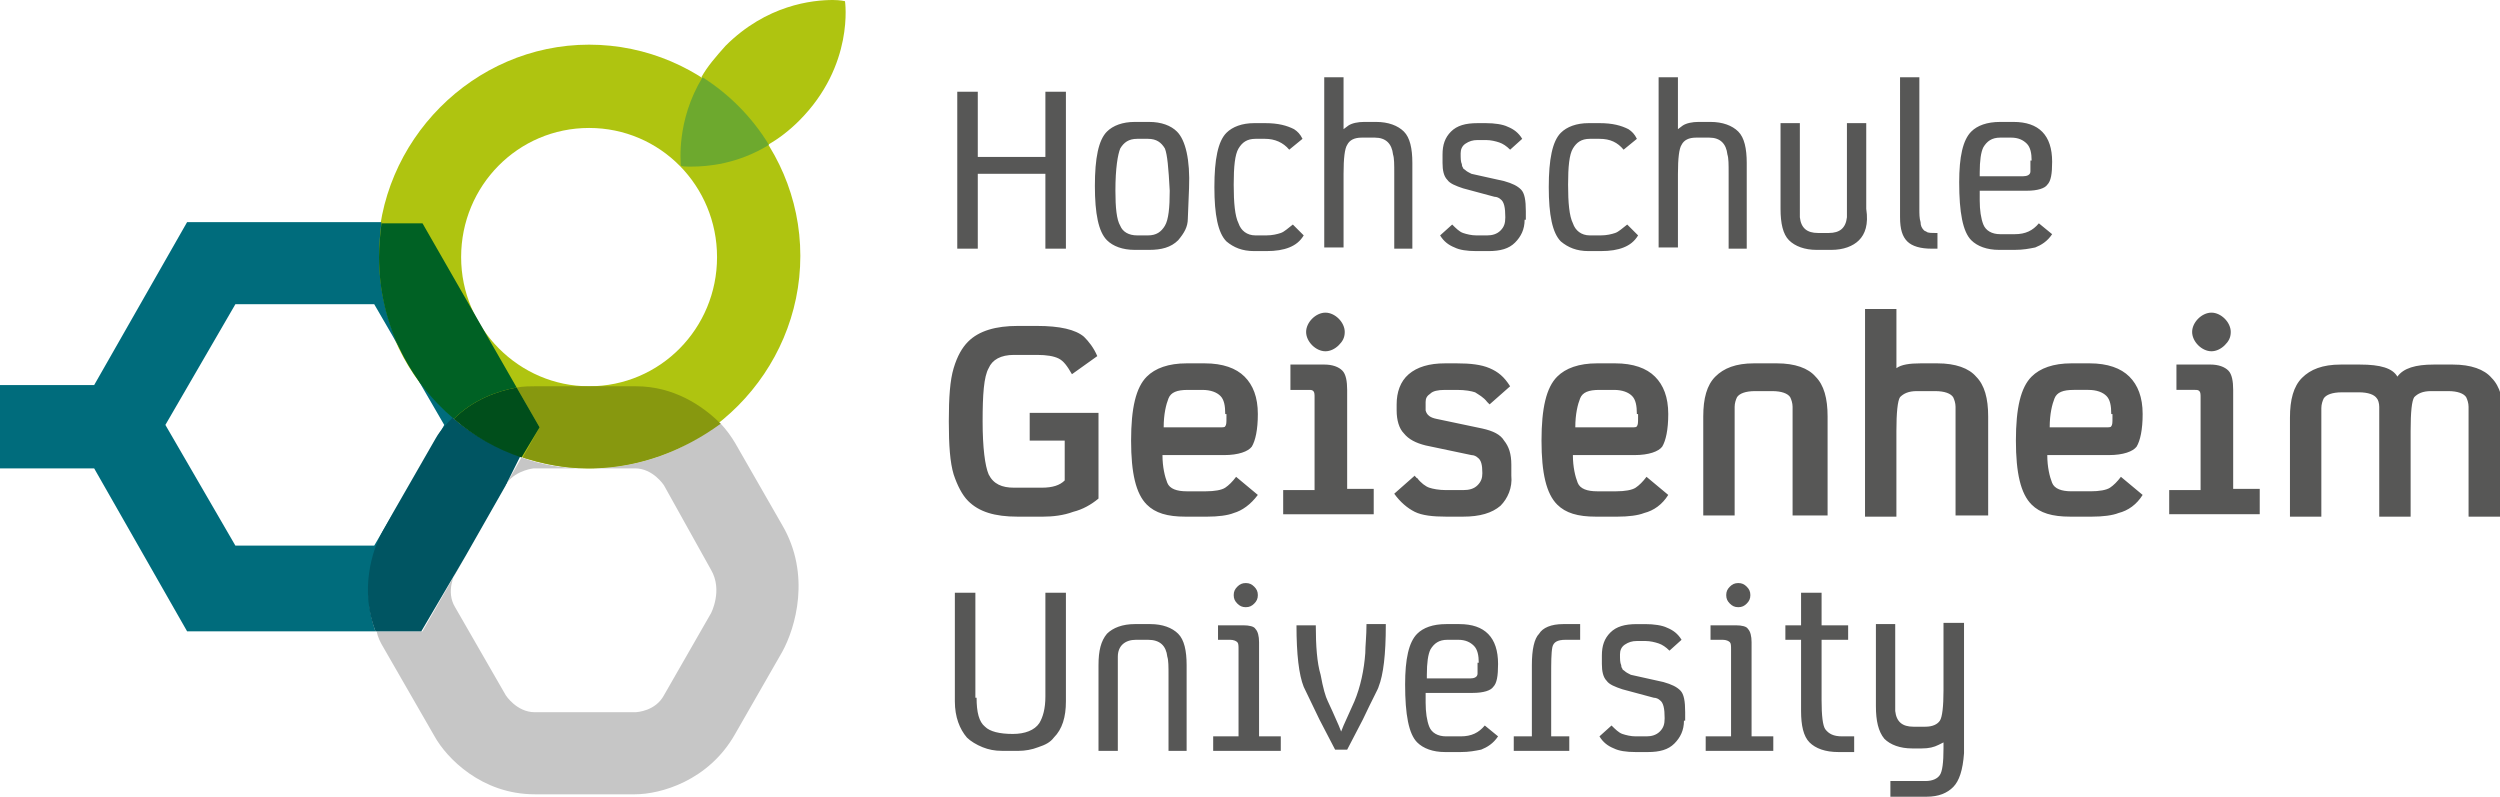
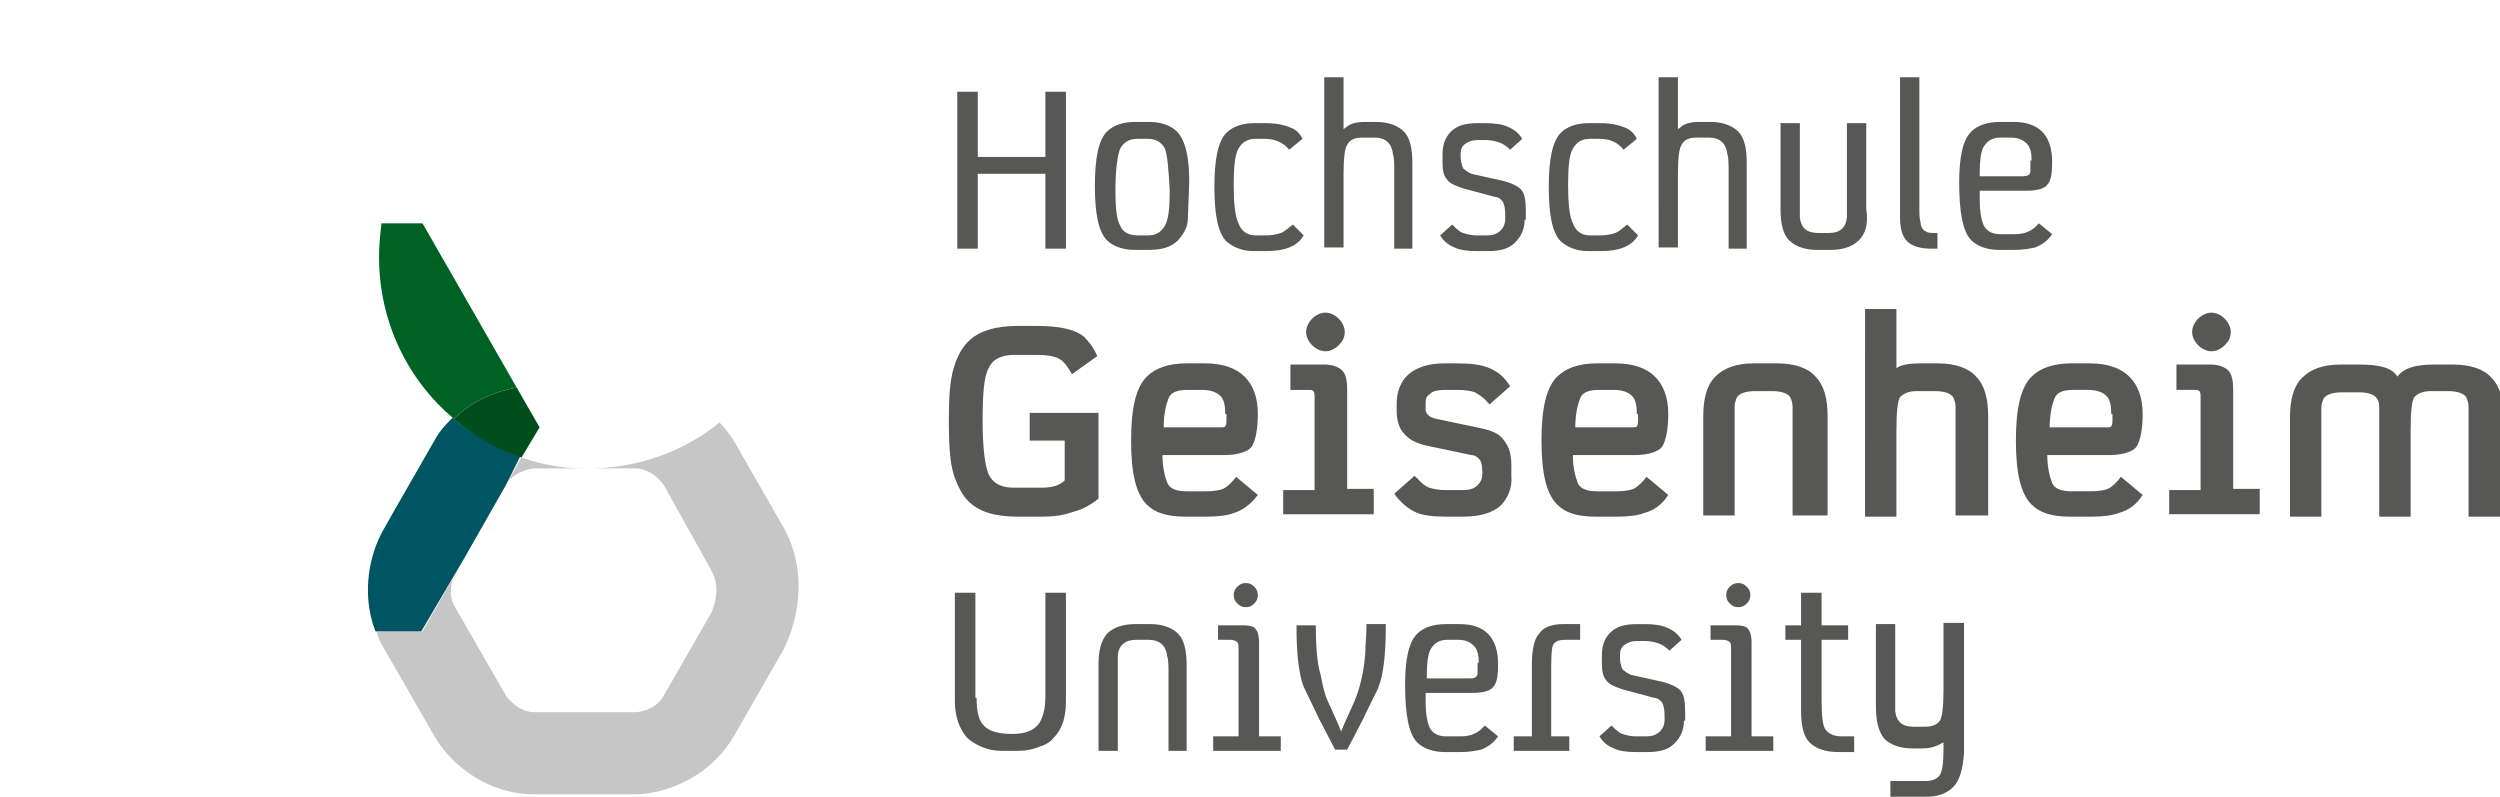
<svg xmlns="http://www.w3.org/2000/svg" id="Ebene_1" viewBox="0 0 207.1 66">
  <style>.st0{fill:#afc410}</style>
-   <path d="M48.8 38.8c-9.6 0-17.5-7.9-17.5-17.5S39.2 3.7 48.8 3.7s17.5 7.9 17.5 17.5-7.9 17.6-17.5 17.6m0-28.2c-5.9 0-10.6 4.8-10.6 10.7S43 32 48.8 32c5.9 0 10.6-4.8 10.6-10.7s-4.7-10.7-10.6-10.7" class="st0" />
  <path d="M52.6 65.8h-8.3c-4.4 0-7.3-3-8.3-4.8l-4.2-7.3c-.3-.5-.5-.9-.6-1.4H35l3.6-6.3-.9 1.5s-.8 1.5 0 2.8l4.2 7.3s.9 1.4 2.4 1.4h8.3c.2 0 1.7-.1 2.4-1.4l3.9-6.8s1-1.9 0-3.6l-3.9-7s-.9-1.4-2.4-1.4h-3.4c3.9-.1 7.6-1.5 10.4-3.8.6.6 1 1.2 1.3 1.7l3.9 6.8c2.4 4.1 1.1 8.5 0 10.5l-3.9 6.8c-2.2 3.9-6.2 5-8.3 5M32.7 42.5l3.3-5.7c.1-.1.1-.2.2-.3zM42 40l1.2-2.1c1.7.6 3.4.9 5.2.9h-4.2c.1 0-1.4.1-2.2 1.2m6.8-8.1h-.3z" style="fill:#c6c6c6" />
-   <path d="M49.2 38.8h-.7c-1.8 0-3.6-.4-5.2-.9l1.4-2.5-1.9-3.3c.6-.1 1.1-.1 1.5-.1h8.4c3.1 0 5.5 1.6 7 3.1-3 2.2-6.6 3.6-10.5 3.7" style="fill:#87980f" />
-   <path d="M31.1 52.3H15.5L7.8 38.8H0v-6.9h7.8l7.7-13.5h16.1c-.1.9-.2 1.9-.2 2.8 0 5.4 2.4 10.2 6.2 13.4-.5.5-1 1.1-1.4 1.7l.6-1.1-5.8-10H19.5l-5.8 10 5.8 10H31l1.7-2.9-.9 1.7c-.9 1.6-1.9 4.9-.7 8.3m7.5-6.4 3.3-5.8c0-.1.1-.1.1-.2z" style="fill:#006c7c" />
  <path d="M37.6 34.7c-3.8-3.2-6.2-8-6.2-13.4 0-1 .1-1.9.2-2.8H35l7.8 13.6c-1.6.3-3.6 1-5.2 2.6" style="fill:#006124" />
  <path d="M34.9 52.3h-3.8c-1.3-3.4-.3-6.7.6-8.3l.9-1.6 3.5-6.1c.4-.7.9-1.2 1.4-1.7 1.6 1.4 3.6 2.5 5.6 3.2L42 40c0 .1-.1.1-.1.2L38.6 46z" style="fill:#005562" />
  <path d="M43.2 37.9c-2.1-.7-4-1.8-5.6-3.2 1.6-1.6 3.6-2.3 5.2-2.6l1.9 3.3z" style="fill:#004e1b" />
-   <path d="M63.6 12c-1.4-2.3-3.3-4.2-5.5-5.6.5-.9 1.2-1.7 2-2.6C63.5.4 67.3 0 69 0c.6 0 1 .1 1 .1s.8 5.3-3.8 9.9c-.8.8-1.7 1.5-2.6 2" class="st0" />
-   <path d="M57.3 13.8c-.5 0-.9 0-.9-.1 0-.2-.4-3.7 1.8-7.3 2.2 1.4 4.1 3.3 5.5 5.6-2.6 1.6-5.1 1.8-6.4 1.8" style="fill:#6da92e" />
  <path d="M88.3 20.6h-1.7v-6.2H81v6.2h-1.7v-13H81V13h5.6V7.6h1.7zm9.3-.7c-.6.6-1.4.8-2.4.8H94c-1 0-1.8-.3-2.3-.8-.7-.7-1-2.2-1-4.5s.3-3.8 1-4.5c.5-.5 1.3-.8 2.3-.8h1.2c1 0 1.8.3 2.3.8.7.7 1.1 2.3 1 4.7l-.1 2.5c0 .7-.3 1.2-.8 1.8m-1.1-7.6c-.3-.5-.7-.8-1.4-.8h-.9c-.7 0-1.1.3-1.4.8-.2.5-.4 1.6-.4 3.5 0 1.4.1 2.4.4 2.9.2.5.7.8 1.4.8h.9c.7 0 1.1-.3 1.4-.8s.4-1.5.4-2.9c-.1-1.9-.2-3-.4-3.5m8.3-.8h-.8c-.7 0-1.1.3-1.4.8s-.4 1.5-.4 3 .1 2.6.4 3.2c.2.6.7 1 1.4 1h.9c.5 0 .9-.1 1.2-.2s.6-.4 1-.7l.9.9c-.3.5-.7.8-1.2 1s-1.1.3-1.9.3h-1c-1 0-1.7-.3-2.3-.8-.7-.7-1-2.2-1-4.5s.3-3.8 1-4.5c.5-.5 1.3-.8 2.3-.8h.9c1.1 0 1.8.2 2.4.5.3.2.5.4.7.8l-1.1.9c-.5-.6-1.2-.9-2-.9m12.3 9.1h-1.6v-6.2c0-.8 0-1.3-.1-1.6-.1-.9-.6-1.4-1.5-1.4h-1.1q-.9 0-1.2.6-.3.45-.3 2.4v6.1h-1.6V6.4h1.6v4.3l.4-.3c.3-.2.8-.3 1.3-.3h1c1 0 1.8.3 2.3.8s.7 1.4.7 2.6v7.1zm9.2-2.4c0 .8-.3 1.4-.8 1.9s-1.2.7-2.2.7h-1q-1.2 0-1.8-.3c-.5-.2-.9-.5-1.2-1l1-.9c.3.3.6.6.9.7s.7.2 1.1.2h.9c.4 0 .8-.1 1.1-.4s.4-.6.4-1.1c0-.8-.1-1.3-.4-1.5-.1-.1-.3-.2-.5-.2l-2.6-.7c-.6-.2-1.1-.4-1.3-.7-.3-.3-.4-.8-.4-1.4v-.7c0-.8.2-1.4.7-1.9s1.2-.7 2.2-.7h.7c.7 0 1.4.1 1.8.3.5.2.9.5 1.2 1l-1 .9q-.45-.45-.9-.6c-.3-.1-.7-.2-1.1-.2h-.7c-.4 0-.7.1-1 .3s-.4.5-.4.8c0 .4 0 .7.1.9 0 .2.1.3.1.3 0 .1.1.1.2.2s.3.2.5.3l2.7.6c.7.2 1.1.4 1.4.7s.4.9.4 1.8v.7zm6.2-6.7h-.8c-.7 0-1.1.3-1.4.8s-.4 1.5-.4 3 .1 2.6.4 3.2c.2.6.7 1 1.4 1h.9c.5 0 .9-.1 1.2-.2s.6-.4 1-.7l.9.9c-.3.5-.7.8-1.2 1s-1.1.3-1.9.3h-1c-1 0-1.7-.3-2.3-.8-.7-.7-1-2.2-1-4.5s.3-3.8 1-4.5c.5-.5 1.3-.8 2.3-.8h.9c1.1 0 1.8.2 2.4.5.3.2.5.4.7.8l-1.1.9c-.5-.6-1.1-.9-2-.9m12.3 9.1h-1.6v-6.2c0-.8 0-1.3-.1-1.6-.1-.9-.6-1.4-1.5-1.4h-1.1q-.9 0-1.2.6-.3.45-.3 2.4v6.1h-1.6V6.4h1.6v4.3l.4-.3c.3-.2.8-.3 1.3-.3h1c1 0 1.8.3 2.3.8s.7 1.4.7 2.6v7.1zm9.2-.7c-.5.5-1.3.8-2.3.8h-1.2c-1 0-1.8-.3-2.3-.8s-.7-1.4-.7-2.6v-7.1h1.6V18c.1.9.6 1.3 1.5 1.3h.9c.9 0 1.4-.4 1.5-1.3v-7.8h1.6v7.1c.2 1.3-.1 2.1-.6 2.6m6.5.7h-.5c-.9 0-1.6-.2-2-.6s-.6-1-.6-2V6.4h1.6v10.9c0 .4 0 .8.1 1.1 0 .3.1.5.3.7l.2.1c.1.1.4.1.8.1h.1zm8.4-2.1 1.1.9c-.4.6-.9.9-1.4 1.1-.5.1-1 .2-1.7.2h-1.3c-1 0-1.8-.3-2.3-.8-.7-.7-1-2.3-1-4.8 0-2.1.3-3.5 1-4.2.5-.5 1.3-.8 2.4-.8h1.1c2.1 0 3.2 1.1 3.2 3.3 0 1-.1 1.6-.4 1.9-.2.3-.8.5-1.7.5H164v.8c0 .8.1 1.5.3 2s.7.8 1.4.8h1.2c.9 0 1.5-.3 2-.9m-.6-5.2c0-.6-.1-1.1-.4-1.4s-.7-.5-1.3-.5h-.9c-.7 0-1.1.3-1.4.8q-.3.6-.3 2.1v.3h3.6c.3 0 .6-.1.6-.4v-.9zM88.9 42.4c-.8.3-1.7.4-2.5.4h-2.1c-1.9 0-3.2-.4-4.1-1.3-.5-.5-.9-1.3-1.2-2.2-.3-1-.4-2.4-.4-4.4s.1-3.4.4-4.4.7-1.7 1.2-2.2c.9-.9 2.3-1.3 4.1-1.3h1.6q2.85 0 3.9.9c.4.4.8.9 1.1 1.6L88.8 31c-.4-.7-.7-1.1-1.1-1.3q-.6-.3-1.8-.3H84c-1.1 0-1.8.4-2.1 1.1-.4.7-.5 2.2-.5 4.4s.2 3.7.5 4.4c.4.8 1.1 1.1 2.1 1.1h2.3c.9 0 1.5-.2 1.9-.6v-3.3h-2.9v-2.3H91v7.1c-.6.5-1.3.9-2.1 1.1m13.3.1c-.5.2-1.3.3-2.2.3h-1.8c-1.5 0-2.5-.3-3.2-1-.9-.9-1.3-2.6-1.3-5.3s.4-4.4 1.3-5.3c.7-.7 1.8-1.1 3.3-1.1h1.5c1.5 0 2.6.4 3.3 1.1s1.1 1.7 1.1 3.1c0 1.3-.2 2.2-.5 2.7-.3.4-1.1.7-2.3.7h-5.1c0 1 .2 1.8.4 2.3s.8.7 1.6.7h1.6c.7 0 1.3-.1 1.6-.3q.45-.3.9-.9l1.8 1.5c-.6.8-1.3 1.3-2 1.5m-.7-8.2c0-.7-.1-1.2-.4-1.5s-.8-.5-1.5-.5h-1.2c-.9 0-1.4.2-1.6.7s-.4 1.3-.4 2.4h4.7c.2 0 .4 0 .4-.1.1-.1.1-.3.1-.7v-.3zm4.8 8.4v-2.1h2.6v-7.7c0-.2 0-.4-.1-.5s-.2-.1-.4-.1h-1.5v-2.1h2.8c.7 0 1.2.2 1.5.5s.4.9.4 1.6v8.2h2.2v2.1h-7.5zm4.6-14.1c-.3.3-.7.5-1.1.5s-.8-.2-1.1-.5-.5-.7-.5-1.1.2-.8.5-1.1.7-.5 1.1-.5.8.2 1.1.5.5.7.5 1.1c0 .5-.2.8-.5 1.1m13.4 13.3c-.7.6-1.7.9-3.1.9h-1.4c-1.1 0-2-.1-2.6-.4s-1.2-.8-1.7-1.5l1.7-1.5c0 .1.1.1.1.1s0 .1.1.1c.3.4.7.7 1 .8s.8.2 1.4.2h1.4c.5 0 .9-.1 1.2-.4s.4-.6.4-1c0-.7-.1-1.1-.4-1.3-.1-.1-.3-.2-.5-.2l-3.8-.8c-.8-.2-1.4-.5-1.8-1-.4-.4-.6-1.1-.6-1.9v-.5c0-1 .3-1.9 1-2.5q1.05-.9 3-.9h1c1.1 0 2 .1 2.7.4s1.2.7 1.7 1.5l-1.7 1.5-.1-.1-.1-.1c-.3-.4-.7-.6-1-.8-.3-.1-.8-.2-1.5-.2h-1q-.9 0-1.2.3c-.3.2-.4.4-.4.7v.7c.1.4.4.6.9.7l3.8.8c.9.2 1.5.5 1.8 1 .4.5.6 1.1.6 2v.9c.1 1-.3 1.9-.9 2.5m11.9.6c-.5.2-1.3.3-2.2.3h-1.8c-1.5 0-2.5-.3-3.2-1-.9-.9-1.3-2.6-1.3-5.3s.4-4.4 1.3-5.3c.7-.7 1.8-1.1 3.3-1.1h1.5c1.5 0 2.6.4 3.3 1.1s1.1 1.7 1.1 3.1c0 1.3-.2 2.2-.5 2.7-.3.4-1.1.7-2.3.7h-5.1c0 1 .2 1.8.4 2.3s.8.7 1.6.7h1.6c.7 0 1.3-.1 1.6-.3q.45-.3.9-.9l1.8 1.5c-.5.8-1.2 1.3-2 1.5m-.6-8.2c0-.7-.1-1.2-.4-1.5s-.8-.5-1.5-.5h-1.2c-.9 0-1.4.2-1.6.7s-.4 1.3-.4 2.4h4.7c.2 0 .4 0 .4-.1.1-.1.1-.3.1-.7v-.3zm12.9 8.4v-9c0-.3-.1-.6-.2-.8-.2-.3-.7-.5-1.5-.5h-1.4c-.8 0-1.3.2-1.5.5-.1.2-.2.5-.2.8v9h-2.6v-8.2c0-1.5.3-2.6 1-3.3s1.7-1.1 3.2-1.1h1.9c1.5 0 2.6.4 3.2 1.1.7.7 1 1.8 1 3.3v8.2zm13.5 0v-9c0-.3-.1-.6-.2-.8-.2-.3-.7-.5-1.5-.5h-1.5c-.7 0-1.1.2-1.4.5-.2.3-.3 1.3-.3 2.8v7.1h-2.6V25.6h2.6v4.9c.4-.3 1.1-.4 2-.4h1.4c1.5 0 2.6.4 3.2 1.1.7.7 1 1.8 1 3.3v8.2zm13.5-.2c-.5.2-1.3.3-2.2.3h-1.8c-1.5 0-2.5-.3-3.2-1-.9-.9-1.3-2.6-1.3-5.3s.4-4.4 1.3-5.3c.7-.7 1.8-1.1 3.3-1.1h1.5c1.5 0 2.6.4 3.3 1.1s1.1 1.7 1.1 3.1c0 1.3-.2 2.2-.5 2.7-.3.4-1.1.7-2.3.7h-5.1c0 1 .2 1.8.4 2.3s.8.7 1.6.7h1.6c.7 0 1.3-.1 1.6-.3q.45-.3.9-.9l1.8 1.5c-.5.8-1.2 1.3-2 1.5m-.6-8.2c0-.7-.1-1.2-.4-1.5s-.8-.5-1.5-.5h-1.2c-.9 0-1.4.2-1.6.7s-.4 1.3-.4 2.4h4.7c.2 0 .4 0 .4-.1.1-.1.1-.3.1-.7v-.3zm4.8 8.4v-2.1h2.6v-7.7c0-.2 0-.4-.1-.5s-.2-.1-.4-.1h-1.5v-2.1h2.8c.7 0 1.2.2 1.5.5s.4.9.4 1.6v8.2h2.2v2.1h-7.5zm4.6-14.1c-.3.3-.7.5-1.1.5s-.8-.2-1.1-.5-.5-.7-.5-1.1.2-.8.5-1.1.7-.5 1.1-.5.8.2 1.1.5.5.7.5 1.1c0 .5-.2.8-.5 1.1m20.2 14.1v-9c0-.3-.1-.6-.2-.8-.2-.3-.7-.5-1.5-.5h-1.4c-.7 0-1.1.2-1.4.5-.2.3-.3 1.2-.3 2.8v7.1h-2.6v-9.1c0-.3-.1-.6-.2-.7-.2-.3-.7-.5-1.5-.5H194c-.8 0-1.3.2-1.5.5-.1.2-.2.5-.2.8v9h-2.6v-8.2c0-1.5.3-2.6 1-3.3s1.7-1.1 3.2-1.1h1.6c1.7 0 2.7.3 3.1 1 .5-.7 1.5-1 3-1h1.6c1.5 0 2.6.4 3.2 1.1.7.7 1 1.8 1 3.3v8.2h-2.9zM80.9 57.8c0 1.2.2 2 .7 2.4.4.4 1.2.6 2.3.6 1 0 1.8-.3 2.2-.9.3-.5.5-1.2.5-2.2v-8.6h1.7v9c0 1.3-.3 2.3-1 3-.3.4-.7.6-1.3.8-.5.2-1.1.3-1.6.3H83c-.6 0-1.1-.1-1.6-.3s-1-.5-1.3-.8c-.6-.7-1-1.7-1-3v-9h1.7v8.7zm17.5 4.4h-1.6V56c0-.8 0-1.3-.1-1.6-.1-.9-.6-1.4-1.6-1.4h-1c-.9 0-1.5.5-1.5 1.4v7.8H91v-7.1c0-1.2.2-2 .7-2.6.5-.5 1.3-.8 2.3-.8h1.3c1 0 1.8.3 2.3.8s.7 1.4.7 2.6v7.1zm7.7 0h-5.6V61h2.1v-7.2c0-.3 0-.5-.1-.6s-.3-.2-.6-.2h-1v-1.2h2.1c.5 0 .9.1 1 .3.2.2.3.6.3 1.1V61h1.8zM103.9 50c-.2.2-.4.3-.7.3s-.5-.1-.7-.3-.3-.4-.3-.7.1-.5.3-.7.4-.3.7-.3.5.1.7.3.3.4.3.7-.1.5-.3.7m10.9 1.8q0 3.6-.6 5.1c0 .1-.5 1-1.3 2.7l-1.3 2.5h-1l-1.3-2.5-1.3-2.7q-.6-1.5-.6-5.1h1.6c0 1.7.1 3.1.4 4.1.2 1.1.4 1.8.6 2.2s.5 1.1.9 2l.2.5.2-.5.9-2c.5-1.2.8-2.6.9-4 0-.6.1-1.4.1-2.4h1.6zm8.2 8.3 1.1.9c-.4.6-.9.9-1.4 1.1-.5.1-1 .2-1.7.2h-1.3c-1 0-1.8-.3-2.3-.8-.7-.7-1-2.3-1-4.8 0-2.1.3-3.5 1-4.2.5-.5 1.3-.8 2.4-.8h1.1c2.1 0 3.2 1.1 3.2 3.3 0 1-.1 1.6-.4 1.9-.2.3-.8.5-1.7.5h-3.9v.8c0 .8.1 1.5.3 2s.7.8 1.4.8h1.2c.9 0 1.5-.3 2-.9m-.5-5.2c0-.6-.1-1.1-.4-1.4s-.7-.5-1.3-.5h-.9c-.7 0-1.1.3-1.4.8q-.3.6-.3 2.1v.3h3.6c.3 0 .6-.1.6-.4v-.9zm8.4-1.9h-1.2c-.7 0-1 .2-1.1.6-.1.5-.1 1.3-.1 2.4v5h1.5v1.2h-4.6V61h1.5v-5.9c0-1.3.2-2.2.6-2.6.3-.5 1-.8 2-.8h1.4zm8.6 6.7c0 .8-.3 1.4-.8 1.9s-1.2.7-2.2.7h-1q-1.2 0-1.8-.3c-.5-.2-.9-.5-1.2-1l1-.9c.3.3.6.6.9.7s.7.2 1.1.2h.9c.4 0 .8-.1 1.1-.4s.4-.6.4-1.1c0-.8-.1-1.3-.4-1.5-.1-.1-.3-.2-.5-.2l-2.6-.7c-.6-.2-1.1-.4-1.3-.7-.3-.3-.4-.8-.4-1.4v-.7c0-.8.2-1.4.7-1.9s1.2-.7 2.2-.7h.7c.7 0 1.4.1 1.8.3.5.2.9.5 1.2 1l-1 .9q-.45-.45-.9-.6c-.3-.1-.7-.2-1.1-.2h-.7c-.4 0-.7.1-1 .3s-.4.5-.4.8c0 .4 0 .7.1.9 0 .2.1.3.1.3 0 .1.1.1.2.2s.3.2.5.3l2.7.6c.7.2 1.1.4 1.4.7s.4.9.4 1.8v.7zm7.4 2.5h-5.6V61h2.1v-7.2c0-.3 0-.5-.1-.6s-.3-.2-.6-.2h-1v-1.2h2.1c.5 0 .9.1 1 .3.2.2.3.6.3 1.1V61h1.8zM144.7 50c-.2.2-.4.3-.7.3s-.5-.1-.7-.3-.3-.4-.3-.7.1-.5.3-.7.4-.3.7-.3.5.1.7.3.3.4.3.7-.1.5-.3.7m8.8 12.3h-1.2c-1.1 0-1.9-.3-2.4-.8s-.7-1.4-.7-2.6V53h-1.3v-1.2h1.3v-2.7h1.7v2.7h2.2V53h-2.2v5q0 1.95.3 2.4c.3.4.7.6 1.4.6h1v1.3zm8.3 2.9c-.5.5-1.2.8-2.2.8h-3v-1.3h2.9c.6 0 1-.2 1.2-.5s.3-1 .3-2.2v-.5l-.4.2c-.4.2-.8.3-1.4.3h-.8c-1 0-1.8-.3-2.3-.8-.5-.6-.7-1.5-.7-2.7v-6.8h1.6v7.2c.1.9.6 1.3 1.5 1.3h1c.6 0 1-.2 1.2-.5s.3-1.2.3-2.5v-5.6h1.7v10.8c-.1 1.4-.4 2.3-.9 2.8" style="fill:#575756" />
</svg>